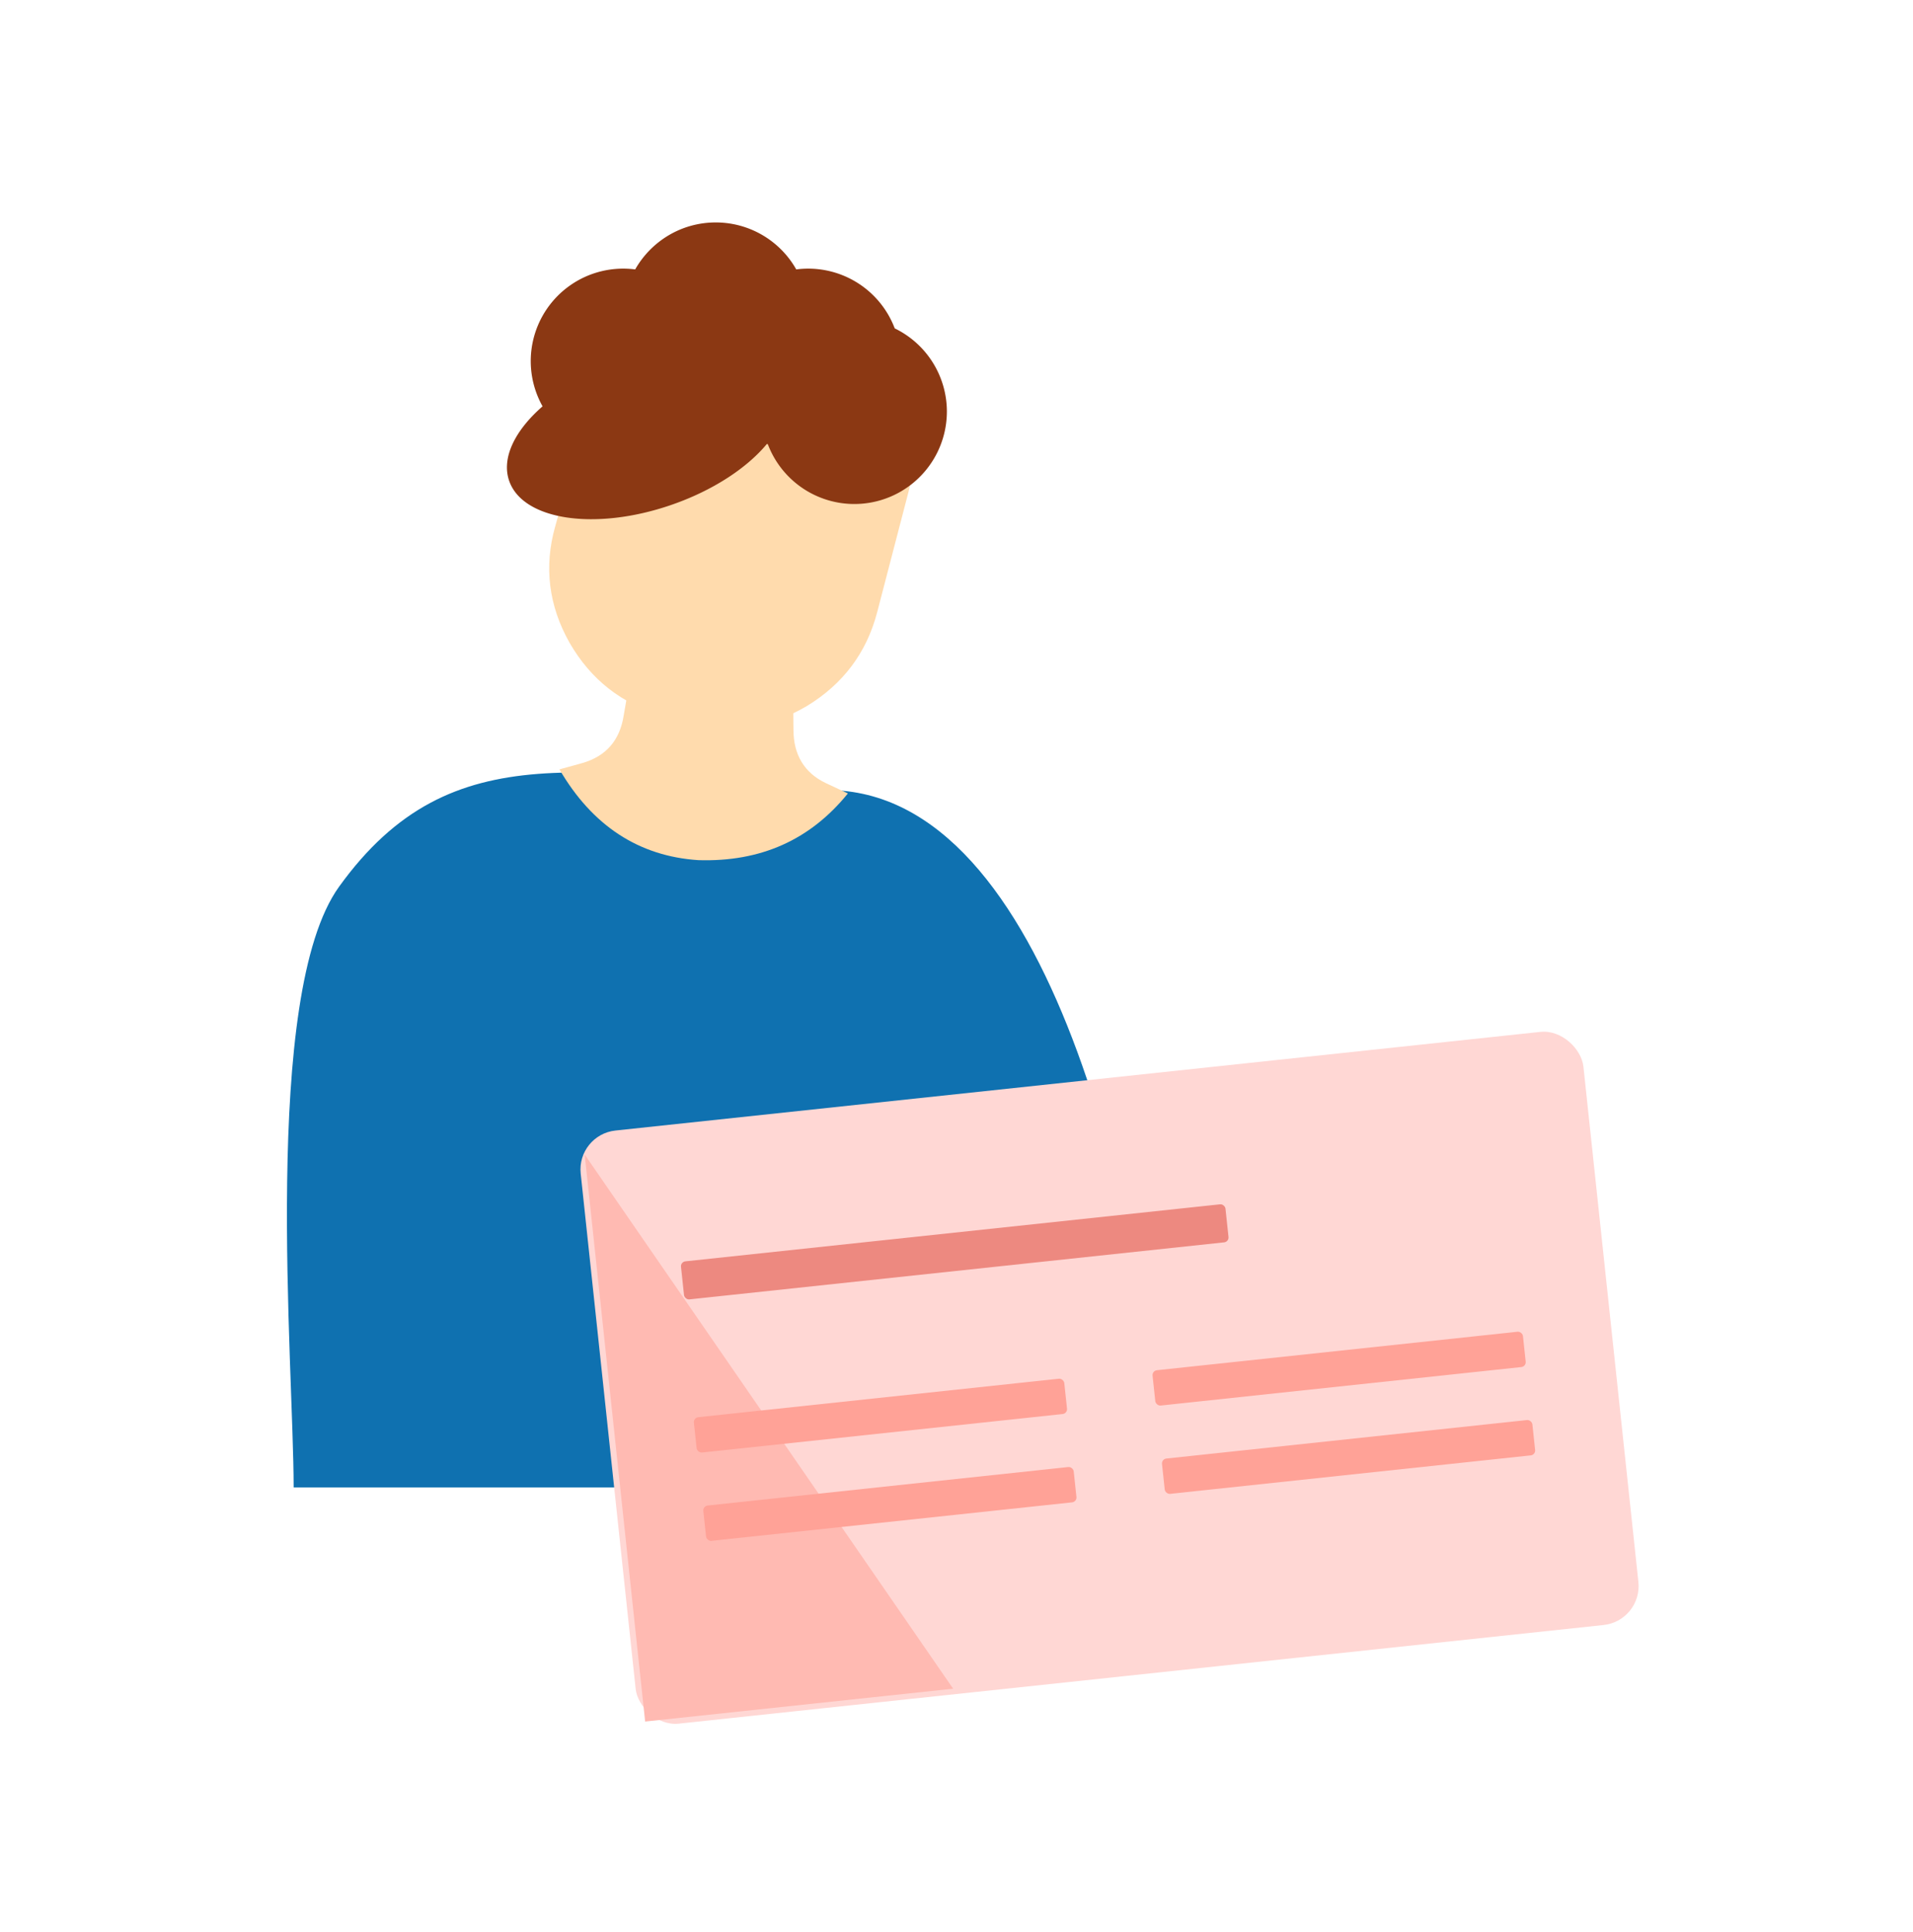
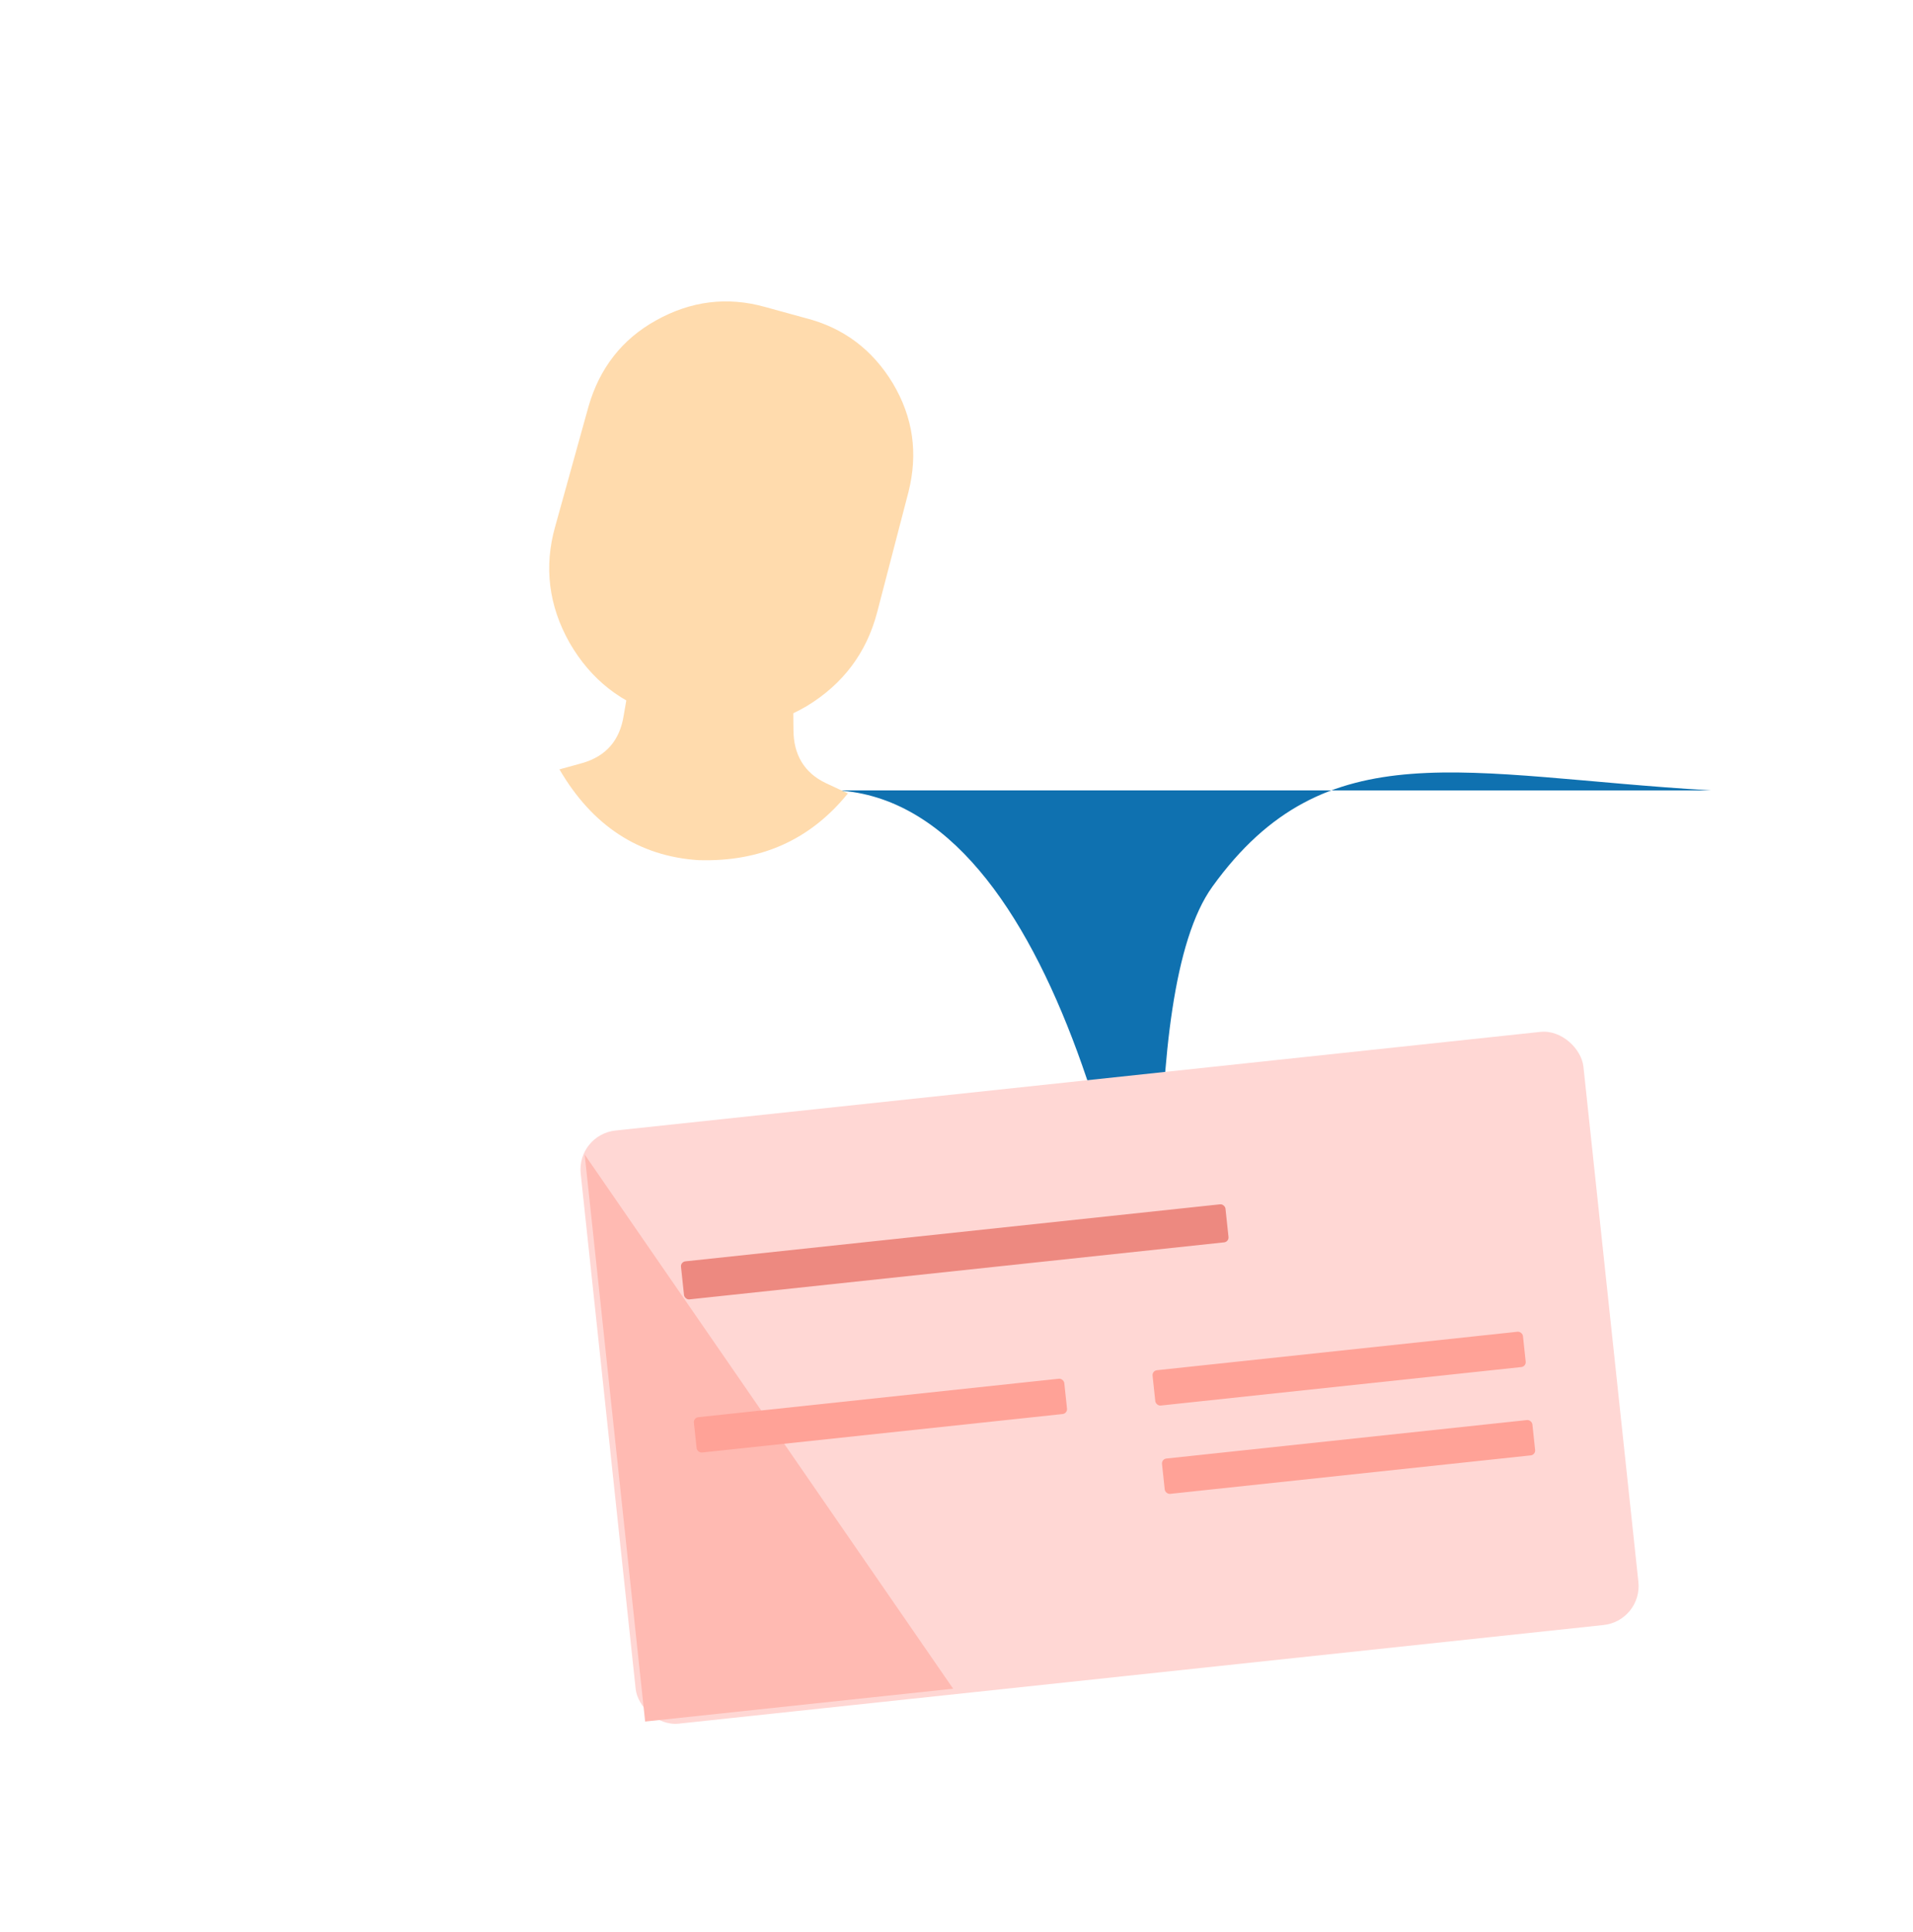
<svg xmlns="http://www.w3.org/2000/svg" width="100" height="101" fill="none">
-   <path d="M43.771 41.319C55.32 41.995 59.931 64.947 61 77.757H15.35c0-6.405-1.696-25.75 2.375-31.403 5.946-8.256 13.125-5.793 26.046-5.035Z" fill="#0F71B0" />
+   <path d="M43.771 41.319C55.32 41.995 59.931 64.947 61 77.757c0-6.405-1.696-25.75 2.375-31.403 5.946-8.256 13.125-5.793 26.046-5.035Z" fill="#0F71B0" />
  <path d="M35.373 30.63c-1.05.026-1.666.59-1.897 1.719l-.872 5.052c-.205 1.307-.923 2.128-2.154 2.487l-1.205.333c1.718 2.95 4.154 4.54 7.257 4.745 3.257.102 5.847-1.052 7.821-3.488l-1.154-.539c-1.128-.538-1.692-1.487-1.692-2.795l-.051-5.129c-.026-1.154-.565-1.82-1.59-2.026l-1.231-.23-3.231-.128Z" fill="#FFDBAD" />
  <path d="m42.09 16.624-2.097-.577c-1.977-.553-3.881-.313-5.69.697-1.783.986-2.964 2.5-3.543 4.52l-1.736 6.253c-.602 2.116-.337 4.16.748 6.083 1.109 1.924 2.724 3.198 4.845 3.8l1.422.384c2.146.553 4.195.265 6.124-.865 1.904-1.155 3.134-2.79 3.688-4.906l1.64-6.3c.506-2.02.24-3.895-.82-5.675-1.061-1.755-2.58-2.91-4.58-3.414Z" fill="#FFDBAD" />
-   <path fill-rule="evenodd" clip-rule="evenodd" d="m40.09 23.205.05.024a4.836 4.836 0 0 0 9.357-1.712 4.834 4.834 0 0 0-2.726-4.35 4.836 4.836 0 0 0-5.148-3.083 4.832 4.832 0 0 0-4.21-2.455c-1.805 0-3.378.99-4.209 2.455a4.834 4.834 0 0 0-4.842 7.158c-1.444 1.26-2.158 2.696-1.747 3.892.71 2.063 4.497 2.63 8.46 1.267 2.19-.753 3.976-1.938 5.016-3.196Z" fill="#8B3813" />
  <rect x="30.138" y="59.318" width="52.714" height="31.183" rx="2.046" transform="rotate(-6.088 30.138 59.318)" fill="#FFD7D4" />
  <path d="m33.724 89.998-3.16-29.64 19.26 27.923-16.1 1.717Z" fill="#FFBAB2" />
-   <rect x="36.738" y="78.732" width="19.472" height="1.857" rx=".256" transform="rotate(-6.092 36.738 78.732)" fill="#FFA297" />
  <rect x="36.245" y="74.115" width="19.472" height="1.857" rx=".256" transform="rotate(-6.092 36.245 74.115)" fill="#FFA297" />
  <rect x="60.715" y="76.276" width="19.472" height="1.857" rx=".256" transform="rotate(-6.092 60.715 76.276)" fill="#FFA297" />
  <rect x="60.222" y="71.659" width="19.472" height="1.857" rx=".256" transform="rotate(-6.092 60.222 71.66)" fill="#FFA297" />
  <rect x="35.571" y="65.967" width="28.624" height="2" rx=".256" transform="rotate(-6.088 35.571 65.967)" fill="#ED8980" />
</svg>